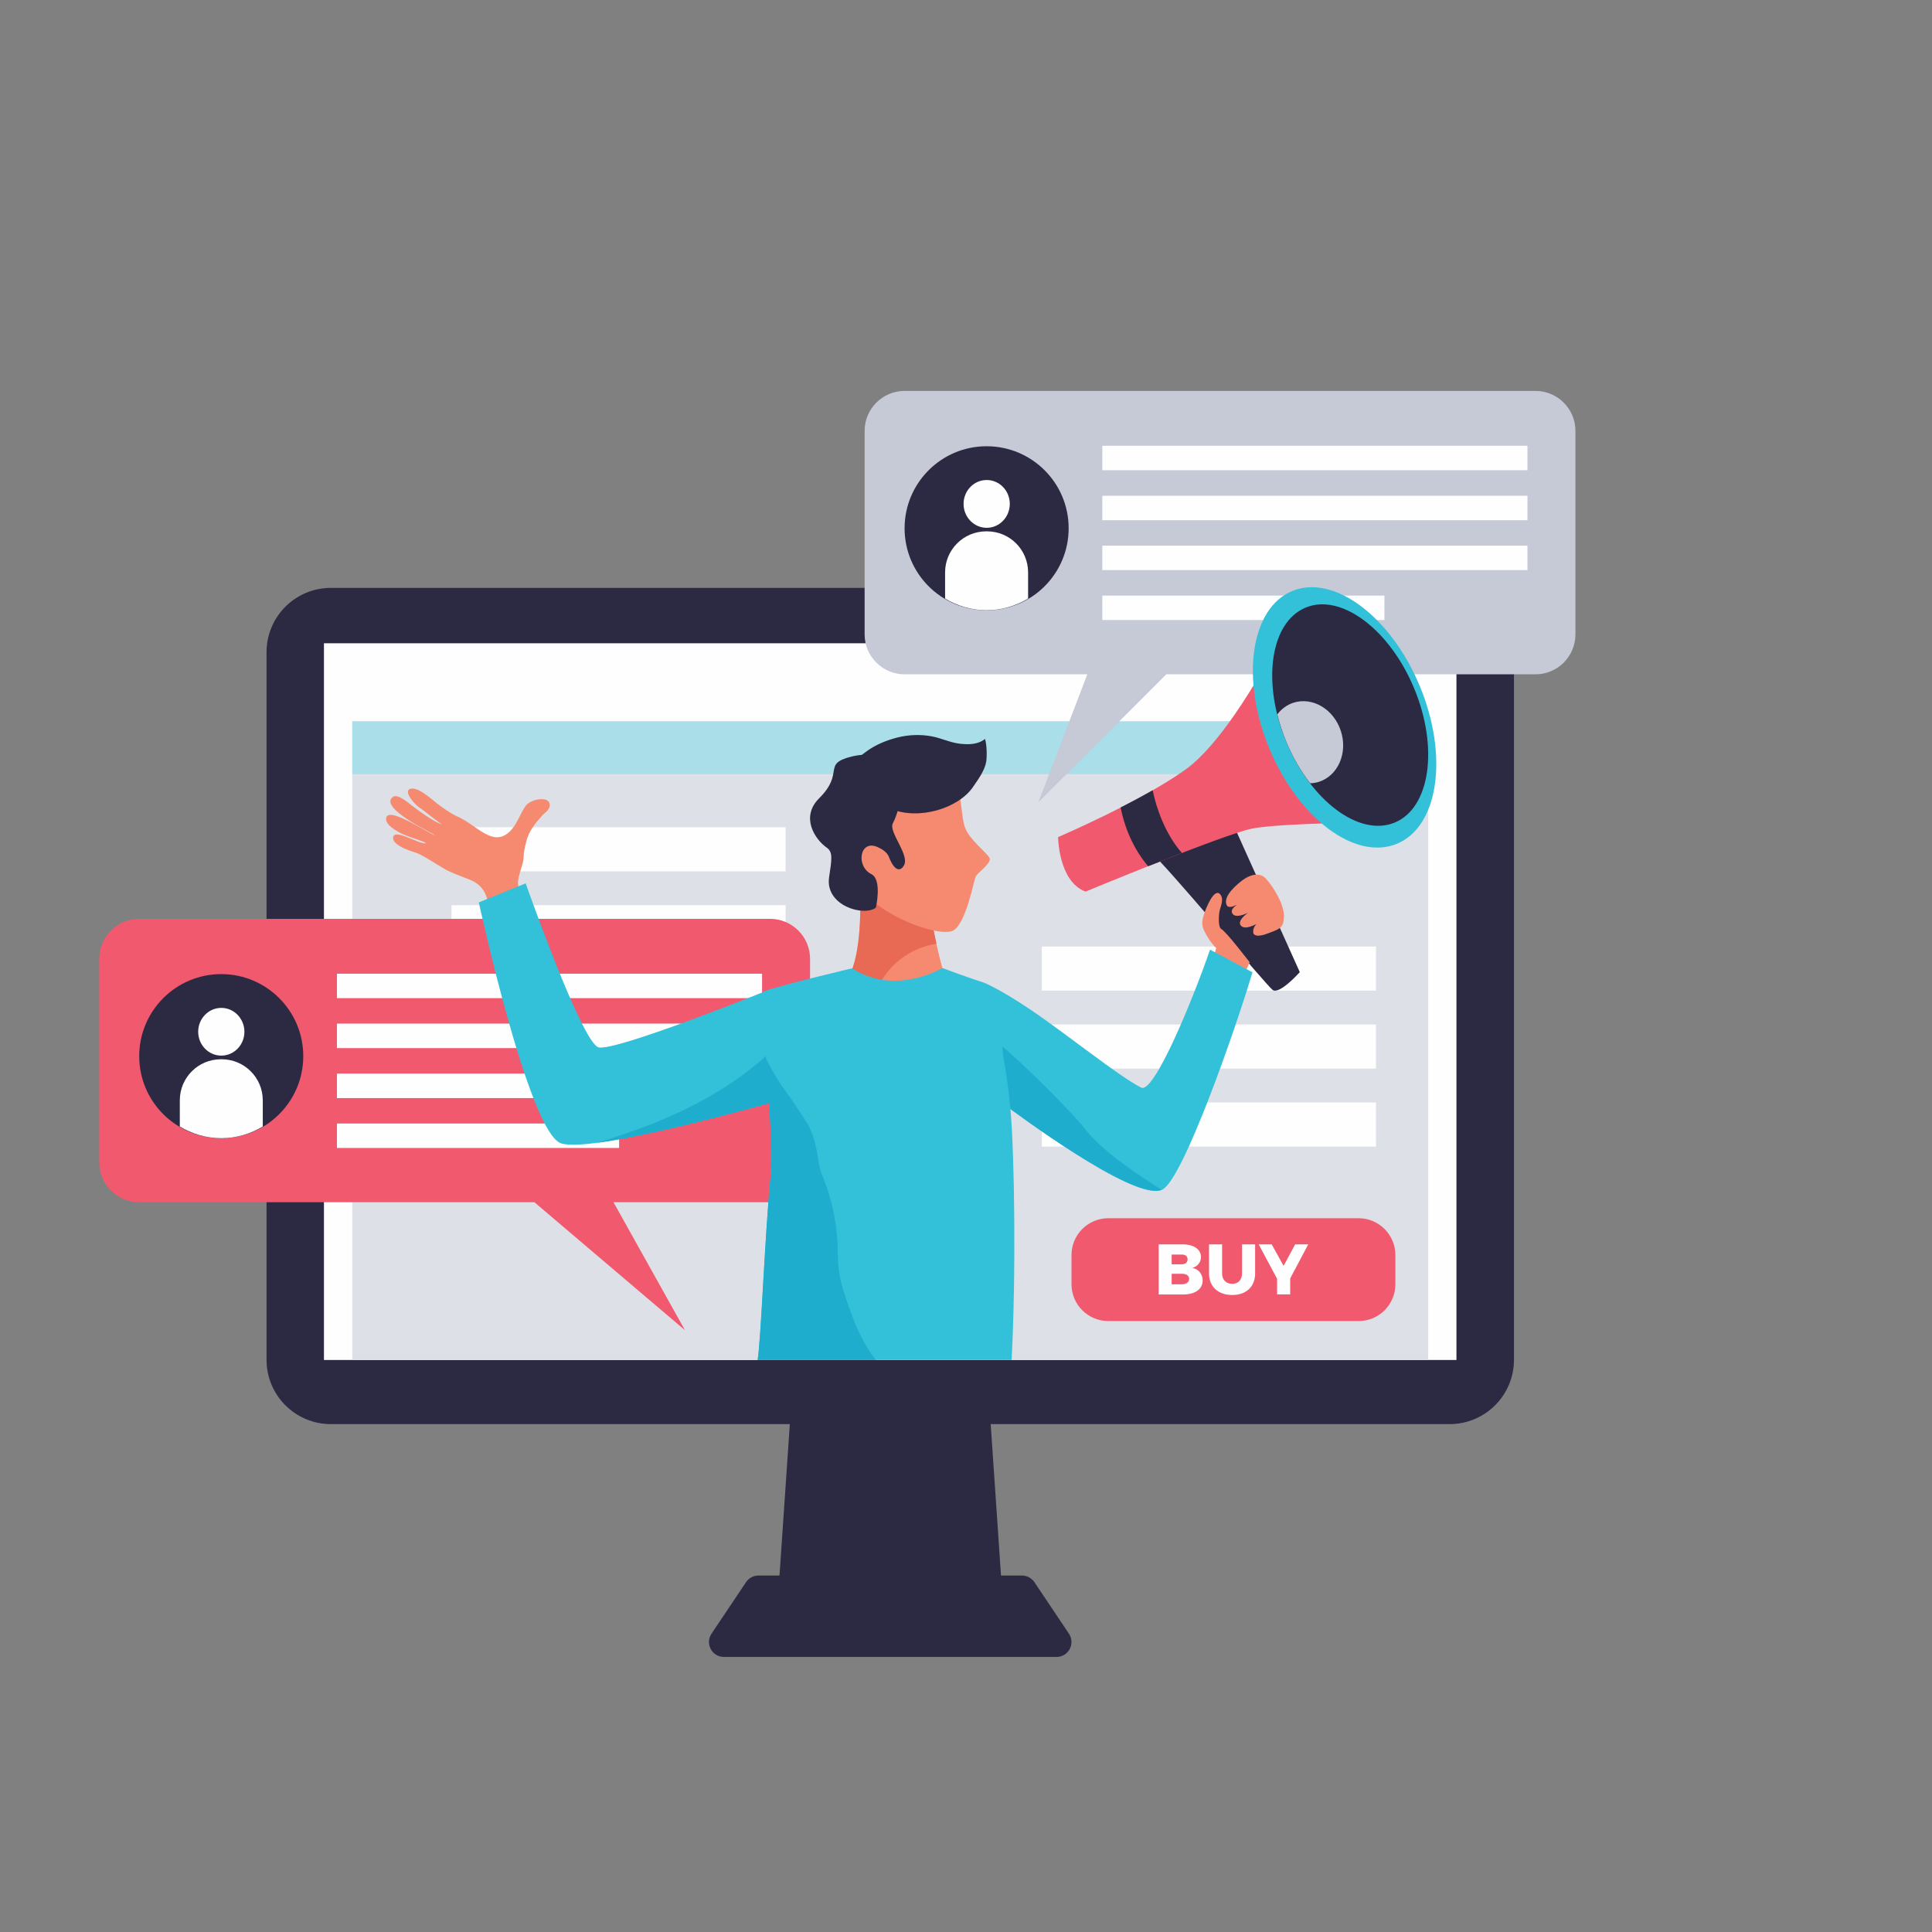
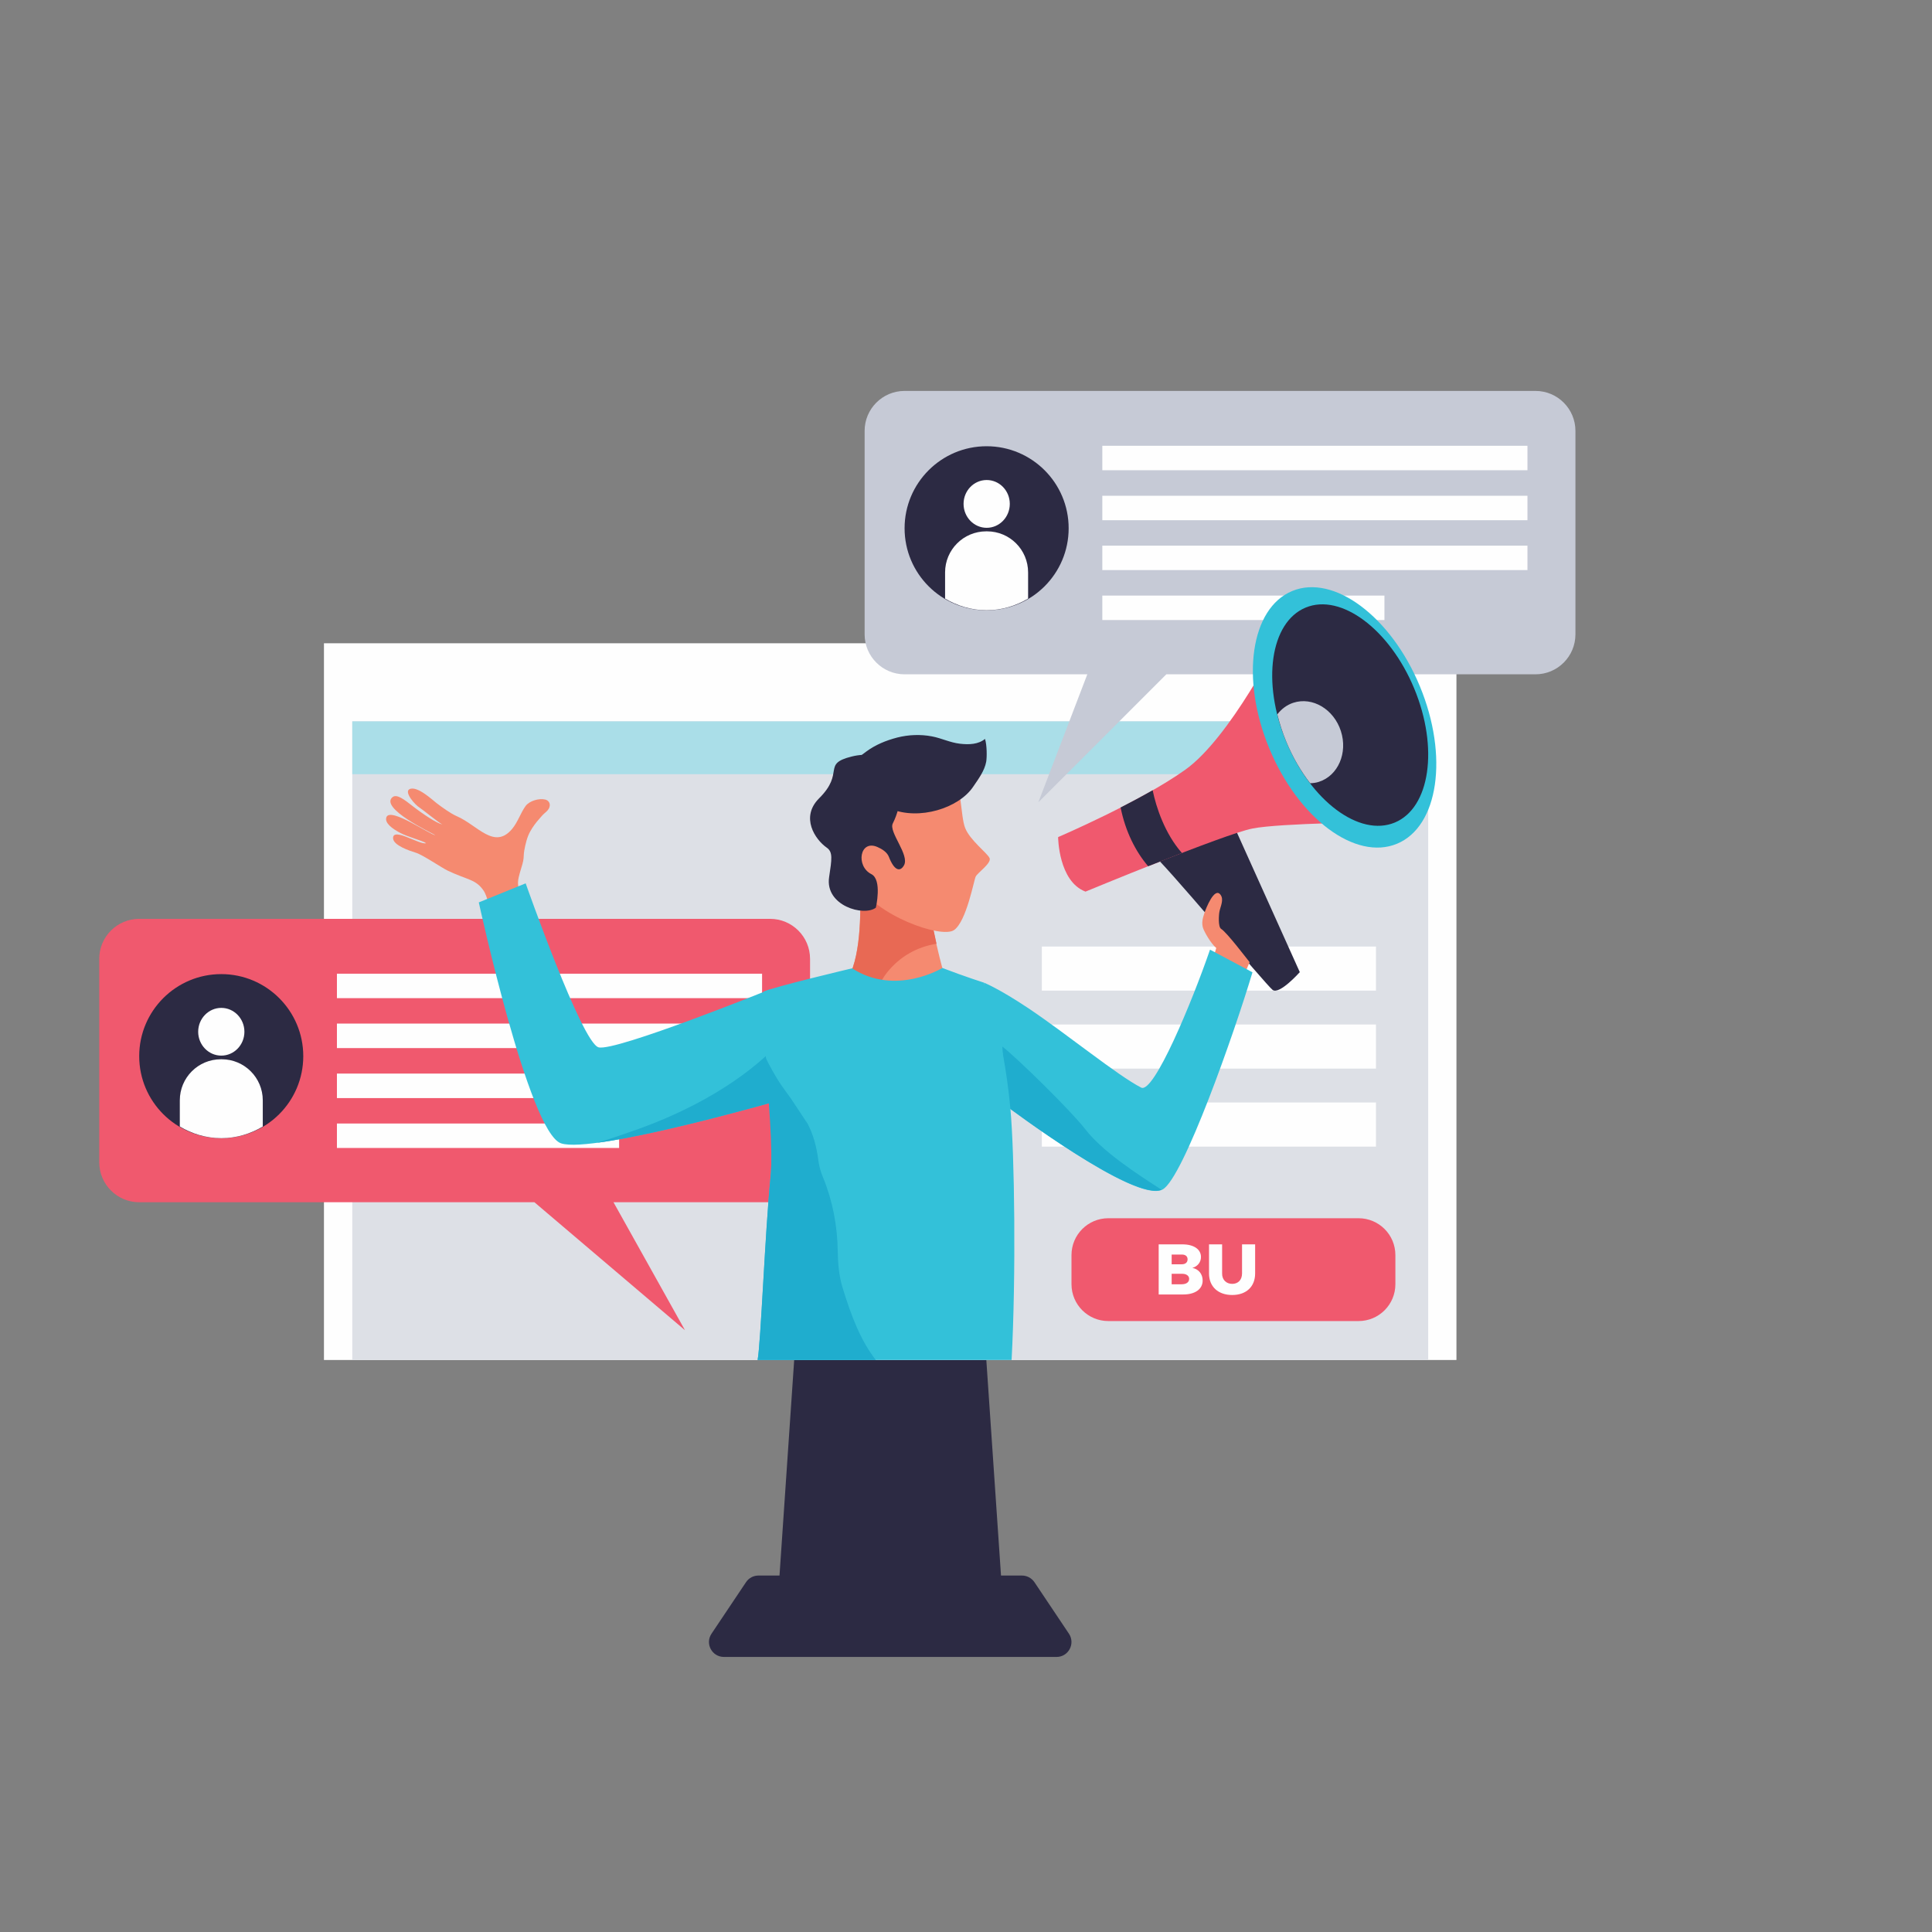
<svg xmlns="http://www.w3.org/2000/svg" version="1.1" id="Layer_1" x="0px" y="0px" width="33.35px" height="33.35px" viewBox="0 0 33.35 33.35" enable-background="new 0 0 33.35 33.35" xml:space="preserve">
  <rect x="0" y="0" width="33.35" height="33.35" fill="#808080" stroke="none" />
  <polygon fill="#2C2A43" points="17.339,28.073 13.396,28.073 13.72,23.318 17.015,23.318 " />
  <path fill="#2C2A43" d="M17.856,27.311c-0.049-0.071-0.129-0.114-0.215-0.114h-4.549c-0.086,0-0.167,0.043-0.214,0.114l-0.596,0.89  c-0.115,0.171,0.008,0.401,0.214,0.401h5.742c0.206,0,0.328-0.23,0.214-0.401L17.856,27.311z" />
-   <path fill="#2C2A43" d="M25.023,24.583H5.711c-0.613,0-1.11-0.497-1.11-1.11V11.258c0-0.613,0.497-1.11,1.11-1.11h19.313  c0.613,0,1.11,0.497,1.11,1.11v12.214C26.134,24.085,25.637,24.583,25.023,24.583" />
  <rect x="5.592" y="11.104" fill="#FEFEFE" width="19.549" height="12.372" />
  <rect x="6.081" y="12.452" fill="#DDE0E6" width="18.572" height="11.024" />
  <rect x="6.081" y="12.452" fill="#AADEE8" width="18.572" height="0.912" />
  <rect x="17.984" y="16.339" fill="#FEFEFE" width="5.768" height="0.761" />
  <rect x="17.984" y="17.685" fill="#FEFEFE" width="5.768" height="0.761" />
  <rect x="17.984" y="19.031" fill="#FEFEFE" width="5.768" height="0.762" />
-   <rect x="7.793" y="14.279" fill="#FEFEFE" width="5.768" height="0.762" />
-   <rect x="7.793" y="15.625" fill="#FEFEFE" width="5.768" height="0.761" />
  <path fill="#F0596E" d="M13.293,15.861H2.403c-0.381,0-0.69,0.309-0.69,0.69v3.511c0,0.382,0.309,0.691,0.69,0.691h6.822  l2.599,2.209l-1.234-2.209h2.703c0.381,0,0.69-0.31,0.69-0.691v-3.511C13.983,16.17,13.674,15.861,13.293,15.861" />
  <rect x="5.816" y="16.808" fill="#FEFEFE" width="7.339" height="0.422" />
  <rect x="5.816" y="17.669" fill="#FEFEFE" width="7.339" height="0.423" />
  <rect x="5.816" y="18.532" fill="#FEFEFE" width="7.339" height="0.423" />
  <rect x="5.816" y="19.394" fill="#FEFEFE" width="4.871" height="0.422" />
  <path fill="#2C2A43" d="M5.235,18.231c0,0.782-0.634,1.416-1.416,1.416c-0.782,0-1.416-0.634-1.416-1.416  c0-0.781,0.634-1.416,1.416-1.416C4.601,16.815,5.235,17.45,5.235,18.231" />
  <path fill="#FEFEFE" d="M4.219,17.81c0,0.228-0.179,0.412-0.399,0.412c-0.22,0-0.399-0.185-0.399-0.412s0.179-0.412,0.399-0.412  C4.04,17.398,4.219,17.583,4.219,17.81" />
  <path fill="#FEFEFE" d="M3.827,18.285H3.813c-0.392,0-0.709,0.317-0.709,0.709v0.452c0.21,0.125,0.454,0.201,0.716,0.201  s0.506-0.076,0.716-0.201v-0.452C4.536,18.602,4.218,18.285,3.827,18.285" />
  <path fill="#C6CAD6" d="M26.505,6.748h-10.89c-0.381,0-0.69,0.309-0.69,0.69v3.512c0,0.381,0.309,0.69,0.69,0.69h3.154l-0.845,2.209  l2.209-2.209h6.372c0.381,0,0.69-0.309,0.69-0.69V7.438C27.195,7.057,26.886,6.748,26.505,6.748" />
  <rect x="19.028" y="7.695" fill="#FEFEFE" width="7.339" height="0.422" />
  <rect x="19.028" y="8.558" fill="#FEFEFE" width="7.339" height="0.422" />
  <rect x="19.028" y="9.419" fill="#FEFEFE" width="7.339" height="0.422" />
  <rect x="19.028" y="10.281" fill="#FEFEFE" width="4.87" height="0.422" />
  <path fill="#2C2A43" d="M18.447,9.119c0,0.782-0.634,1.416-1.416,1.416s-1.416-0.634-1.416-1.416c0-0.782,0.634-1.416,1.416-1.416  S18.447,8.337,18.447,9.119" />
  <path fill="#FEFEFE" d="M17.431,8.698c0,0.228-0.179,0.413-0.399,0.413s-0.399-0.185-0.399-0.413c0-0.228,0.179-0.412,0.399-0.412  S17.431,8.47,17.431,8.698" />
  <path fill="#FEFEFE" d="M17.038,9.172h-0.014c-0.393,0-0.71,0.318-0.71,0.709v0.452c0.211,0.125,0.454,0.201,0.717,0.201  s0.506-0.076,0.716-0.201V9.881C17.747,9.49,17.431,9.172,17.038,9.172" />
  <path fill="#F0596E" d="M23.451,22.804h-4.319c-0.352,0-0.636-0.285-0.636-0.636v-0.503c0-0.351,0.284-0.636,0.636-0.636h4.319  c0.352,0,0.636,0.285,0.636,0.636v0.503C24.087,22.519,23.803,22.804,23.451,22.804" />
  <path fill="#FEFEFE" d="M20.731,21.698c0,0.09-0.058,0.163-0.148,0.188c0.109,0.022,0.177,0.107,0.177,0.219  c0,0.147-0.129,0.24-0.333,0.24h-0.426V21.48h0.41C20.607,21.48,20.731,21.565,20.731,21.698 M20.5,21.738  c0-0.053-0.038-0.083-0.101-0.082h-0.174v0.168h0.174C20.462,21.824,20.5,21.792,20.5,21.738z M20.527,22.075  c0-0.054-0.05-0.089-0.128-0.087h-0.174v0.181h0.174C20.478,22.168,20.527,22.134,20.527,22.075z" />
  <path fill="#FEFEFE" d="M21.271,22.162c0.1,0,0.169-0.068,0.169-0.18V21.48h0.226v0.502c0,0.228-0.153,0.372-0.396,0.372  c-0.244,0-0.4-0.145-0.4-0.372V21.48h0.226v0.502C21.094,22.092,21.168,22.162,21.271,22.162" />
-   <polygon fill="#FEFEFE" points="22.271,22.068 22.271,22.344 22.045,22.344 22.045,22.074 21.727,21.48 21.952,21.48 22.157,21.851   22.357,21.48 22.583,21.48 " />
  <path fill="#F58A70" d="M16.026,15.398c-0.29,0.056-0.595,0.063-0.874,0.039c-0.102-0.009-0.207-0.032-0.307-0.067  c0.014,0.364,0.017,1.216-0.242,1.57c0,0,0.093,0.419,0.85,0.432s0.842-0.559,0.842-0.559S16.042,15.935,16.026,15.398" />
  <path fill="#E86954" d="M14.608,16.953l0.012,0.03l0.002,0.003l0.023,0.044l0.001,0.002l0.039,0.054l0.006,0.008  c0.033,0.039,0.077,0.08,0.137,0.119l0.01,0.006c0.03,0.019,0.064,0.037,0.103,0.054l0.016,0.006  c0.04,0.017,0.083,0.032,0.133,0.045c0.023-0.192,0.097-0.379,0.223-0.538c0.224-0.279,0.519-0.441,0.853-0.495  c-0.064-0.284-0.13-0.63-0.138-0.895c-0.29,0.056-0.595,0.063-0.874,0.039c-0.102-0.009-0.207-0.032-0.307-0.067  c0.014,0.364,0.017,1.216-0.242,1.57l0.002,0.009L14.608,16.953z" />
  <path fill="#F58A70" d="M14.978,13.356c0,0,1.24-0.366,1.438-0.065c0.197,0.3,0.161,0.786,0.244,1  c0.082,0.214,0.39,0.439,0.423,0.524c0.032,0.086-0.206,0.249-0.24,0.315c-0.033,0.067-0.158,0.77-0.373,0.924  c-0.216,0.155-1.371-0.256-1.657-0.802C14.527,14.707,14.645,13.536,14.978,13.356" />
  <path fill="#2C2A43" d="M15.542,13.574c0,0,0.038,0.304-0.131,0.641c-0.074,0.148,0.296,0.543,0.193,0.723  c-0.068,0.119-0.169,0.089-0.26-0.147c-0.031-0.081-0.12-0.137-0.2-0.171c-0.304-0.131-0.375,0.331-0.103,0.469  c0.191,0.096,0.078,0.579,0.078,0.579c-0.205,0.158-0.881-0.032-0.807-0.526c0.047-0.314,0.068-0.435-0.042-0.511  c-0.199-0.139-0.458-0.523-0.131-0.85c0.452-0.449,0.04-0.592,0.563-0.722C15.225,12.928,15.657,13.248,15.542,13.574" />
  <path fill="#2C2A43" d="M14.617,13.31c0.029-0.114,0.235-0.261,0.337-0.337c0.158-0.117,0.34-0.191,0.535-0.242  c0.194-0.049,0.401-0.057,0.596-0.02c0.17,0.032,0.312,0.107,0.485,0.127c0.16,0.019,0.32,0.011,0.433-0.083  c0.035,0.106,0.034,0.319,0.021,0.393c-0.028,0.155-0.13,0.293-0.224,0.431c-0.251,0.375-0.936,0.583-1.418,0.385  c-0.233-0.096-0.442-0.179-0.557-0.382C14.761,13.465,14.711,13.409,14.617,13.31" />
  <path fill="#2C2A43" d="M21.238,14.119l1.199,2.662c0,0-0.352,0.395-0.469,0.307c-0.116-0.088-1.916-2.247-2.091-2.359  C19.702,14.616,21.238,14.119,21.238,14.119" />
  <path fill="#F0596E" d="M18.265,14.45c0,0,0.005,0.765,0.473,0.941c0,0,2.398-0.994,2.881-1.089c0.482-0.096,2.237-0.11,2.237-0.11  l-1.77-3.159c0,0-0.848,1.697-1.623,2.252S18.265,14.45,18.265,14.45" />
  <path fill="#2C2A43" d="M19.819,14.953c0.19-0.076,0.389-0.154,0.583-0.229c-0.294-0.332-0.446-0.792-0.505-1.083  c-0.182,0.104-0.37,0.205-0.553,0.298C19.427,14.354,19.602,14.698,19.819,14.953" />
  <path fill="#33C1D9" d="M24.509,11.845c0.5,1.205,0.323,2.423-0.395,2.72c-0.717,0.298-1.703-0.438-2.203-1.643  s-0.323-2.423,0.395-2.72C23.022,9.905,24.01,10.64,24.509,11.845" />
  <path fill="#2C2A43" d="M24.412,11.885c0.425,1.025,0.274,2.061-0.336,2.314c-0.61,0.253-1.449-0.373-1.874-1.398  c-0.425-1.025-0.274-2.061,0.336-2.313C23.147,10.235,23.987,10.861,24.412,11.885" />
  <path fill="#F58A70" d="M21.08,16.035c-0.057-0.035-0.041-0.249-0.029-0.305c0.018-0.087,0.079-0.201,0.018-0.284  c-0.106-0.147-0.257,0.25-0.276,0.307c-0.038,0.11-0.051,0.185-0.027,0.264c0.02,0.066,0.138,0.273,0.229,0.347  c-0.012,0.04-0.023,0.081-0.039,0.124c0.115,0.051,0.179,0.083,0.289,0.146c0.116,0.067,0.11,0.149,0.219,0.224l0.107-0.249  C21.525,16.553,21.176,16.093,21.08,16.035" />
-   <path fill="#F58A70" d="M21.849,15.164c-0.104-0.111-0.265-0.068-0.391,0.023c-0.092,0.067-0.355,0.28-0.284,0.435  c0.059,0.129,0.398-0.156,0.398-0.156c-0.125,0.107-0.358,0.193-0.3,0.301c0.066,0.121,0.362-0.051,0.427-0.099  c-0.066,0.017-0.397,0.218-0.265,0.323c0.091,0.071,0.334-0.079,0.406-0.13c-0.097,0.03-0.23,0.116-0.204,0.252  c0.042,0.074,0.189,0.025,0.272-0.009c0.124-0.05,0.24-0.07,0.25-0.224c0.002-0.029,0.006-0.054,0.005-0.084  c-0.005-0.111-0.057-0.237-0.109-0.335C21.996,15.353,21.928,15.249,21.849,15.164" />
  <path fill="#F58A70" d="M9.224,16.048c-0.06-0.091-0.104-0.193-0.139-0.295c-0.031-0.088-0.053-0.178-0.083-0.267  c-0.03-0.085-0.064-0.17-0.06-0.262c0.003-0.057,0.018-0.104,0.032-0.159c0.018-0.068,0.043-0.134,0.057-0.203  c0.013-0.061,0.007-0.121,0.019-0.181c0.021-0.114,0.048-0.234,0.106-0.335c0.045-0.079,0.094-0.145,0.154-0.212  c0.032-0.035,0.054-0.066,0.091-0.097c0.035-0.029,0.069-0.059,0.083-0.103c0.021-0.061-0.011-0.117-0.071-0.132  c-0.107-0.027-0.275,0.022-0.34,0.111c-0.09,0.125-0.133,0.276-0.233,0.396c-0.308,0.366-0.596-0.065-0.955-0.22  c-0.104-0.044-0.257-0.156-0.347-0.224c-0.064-0.048-0.339-0.31-0.47-0.242c-0.096,0.05,0.092,0.27,0.183,0.324  c0.036,0.021,0.343,0.271,0.383,0.283c-0.09-0.016-0.326-0.171-0.516-0.319c-0.136-0.106-0.268-0.211-0.342-0.151  c-0.229,0.188,0.667,0.615,0.737,0.655c-0.074,0.006-0.776-0.491-0.843-0.308c-0.036,0.101,0.109,0.201,0.229,0.265  c0.149,0.081,0.4,0.139,0.456,0.183c-0.105,0.036-0.57-0.28-0.57-0.088c0,0.126,0.289,0.221,0.397,0.254  c0.112,0.034,0.441,0.257,0.544,0.307c0.347,0.166,0.49,0.146,0.627,0.354c0.087,0.132,0.242,0.832,0.368,1.098L9.224,16.048z" />
  <path fill="#33C1D9" d="M20.887,16.393c-0.309,0.9-0.971,2.493-1.188,2.381c-0.409-0.209-1.291-0.931-1.949-1.371  c-0.511-0.341-0.766-0.441-0.766-0.441l0.458,2.173c0,0,2.173,1.65,2.628,1.397c0.358-0.199,1.239-2.708,1.55-3.748L20.887,16.393z" />
  <path fill="#1FADCE" d="M18.735,19.494c-0.245-0.318-1.18-1.233-1.433-1.429l0.073,1.031c0,0,2.19,1.646,2.675,1.441  C19.634,20.269,19.033,19.88,18.735,19.494" />
  <path fill="#33C1D9" d="M13.296,17.077c0,0-2.672,1.079-2.963,1.002c-0.291-0.076-1.259-2.831-1.259-2.831l-0.809,0.329  c0,0,0.864,3.974,1.42,4.159c0.557,0.187,3.873-0.772,3.873-0.772S13.612,18,13.296,17.077" />
  <path fill="#1FADCE" d="M11.017,19.49c-0.236,0.084-0.475,0.167-0.716,0.238c1.133-0.149,3.257-0.764,3.257-0.764  s0.022-0.44-0.058-1.01C12.842,18.667,11.907,19.17,11.017,19.49" />
  <path fill="#C6CAD6" d="M23.146,12.619c-0.122-0.377-0.49-0.596-0.821-0.488c-0.113,0.037-0.206,0.109-0.276,0.2  c0.039,0.155,0.089,0.313,0.154,0.47c0.112,0.271,0.254,0.513,0.413,0.719c0.05-0.001,0.102-0.008,0.151-0.024  C23.099,13.389,23.268,12.996,23.146,12.619" />
  <path fill="#33C1D9" d="M13.301,20.328c-0.094,0.928-0.168,2.876-0.223,3.148h4.384c0.078-1.456,0.052-3.564-0.021-4.341  c-0.125-1.353-0.458-2.173-0.458-2.173s-0.327-0.104-0.716-0.253c0,0-0.807,0.493-1.558,0.006c0,0-1.356,0.321-1.521,0.4  C13.053,17.18,13.401,19.337,13.301,20.328" />
  <path fill="#1FADCE" d="M14.461,21.597c-0.006-0.434-0.087-0.863-0.251-1.266c-0.038-0.091-0.068-0.185-0.081-0.283  c-0.038-0.292-0.101-0.482-0.186-0.647c-0.098-0.148-0.197-0.296-0.294-0.444c-0.054-0.073-0.11-0.15-0.173-0.241  c-0.081-0.119-0.204-0.337-0.268-0.475c0.052,0.682,0.143,1.591,0.092,2.087c-0.094,0.928-0.168,2.876-0.223,3.148h2.041  c-0.262-0.337-0.42-0.748-0.574-1.249C14.482,22.024,14.464,21.811,14.461,21.597" />
</svg>